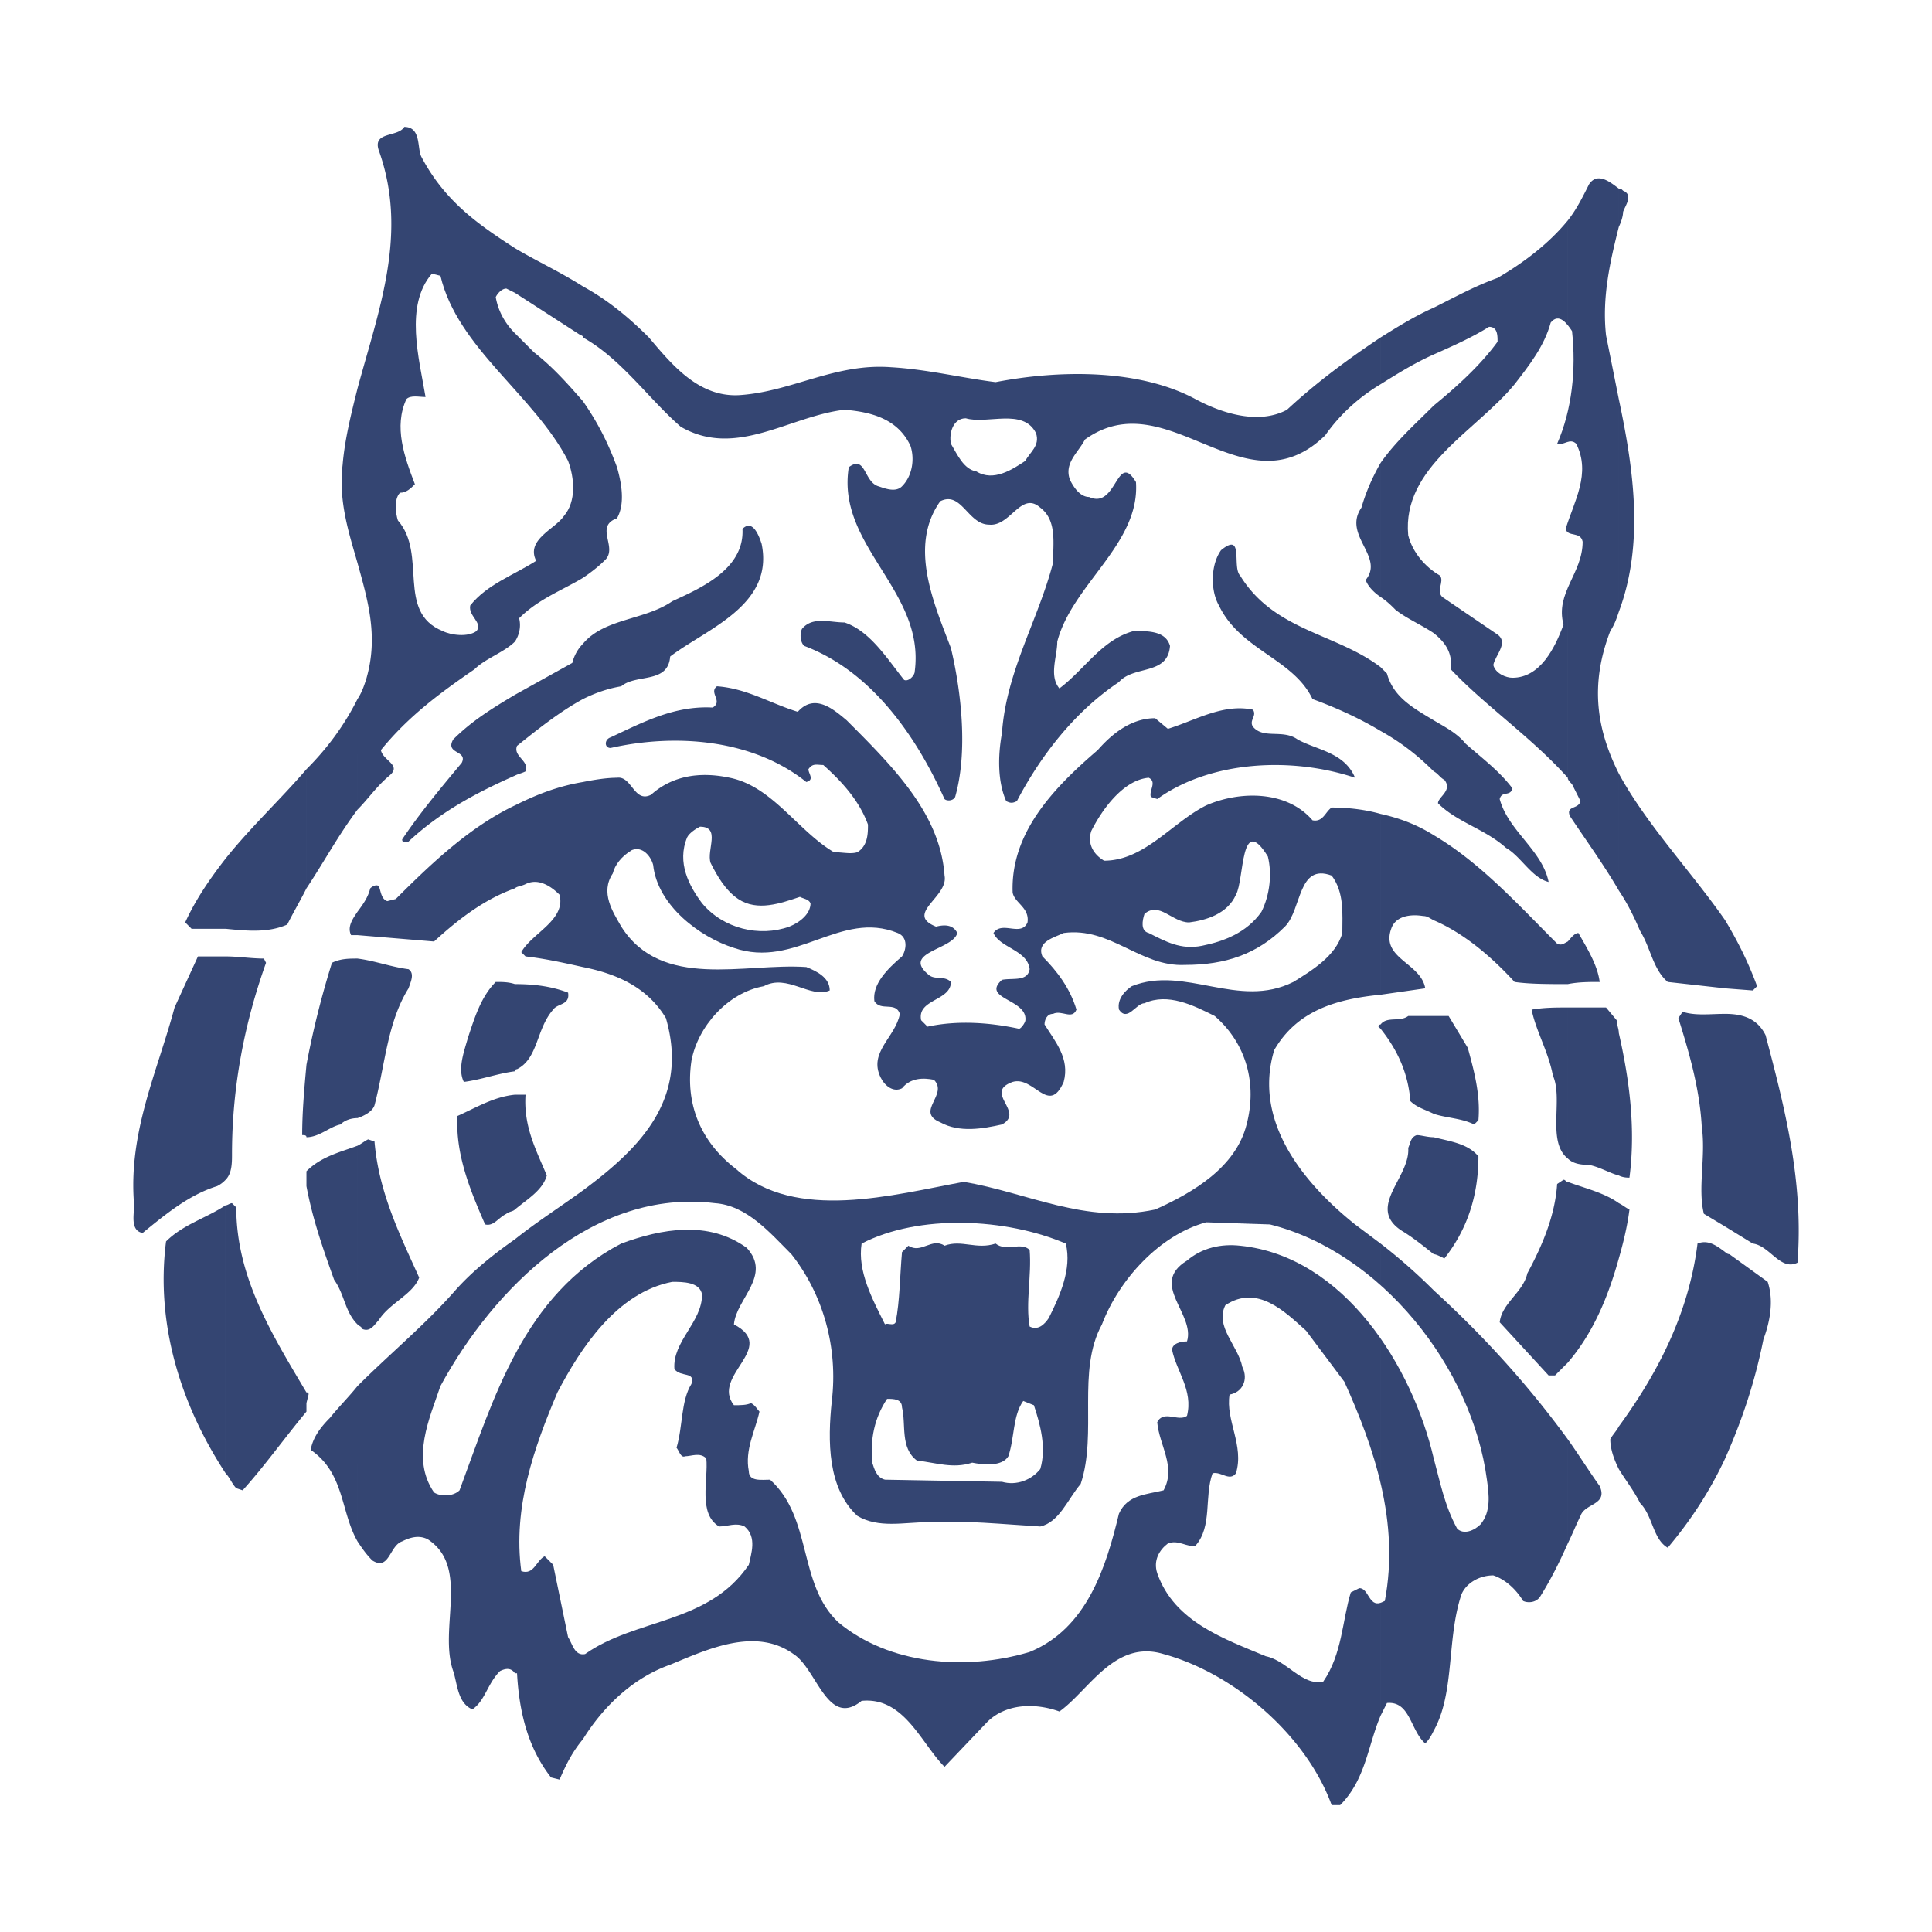
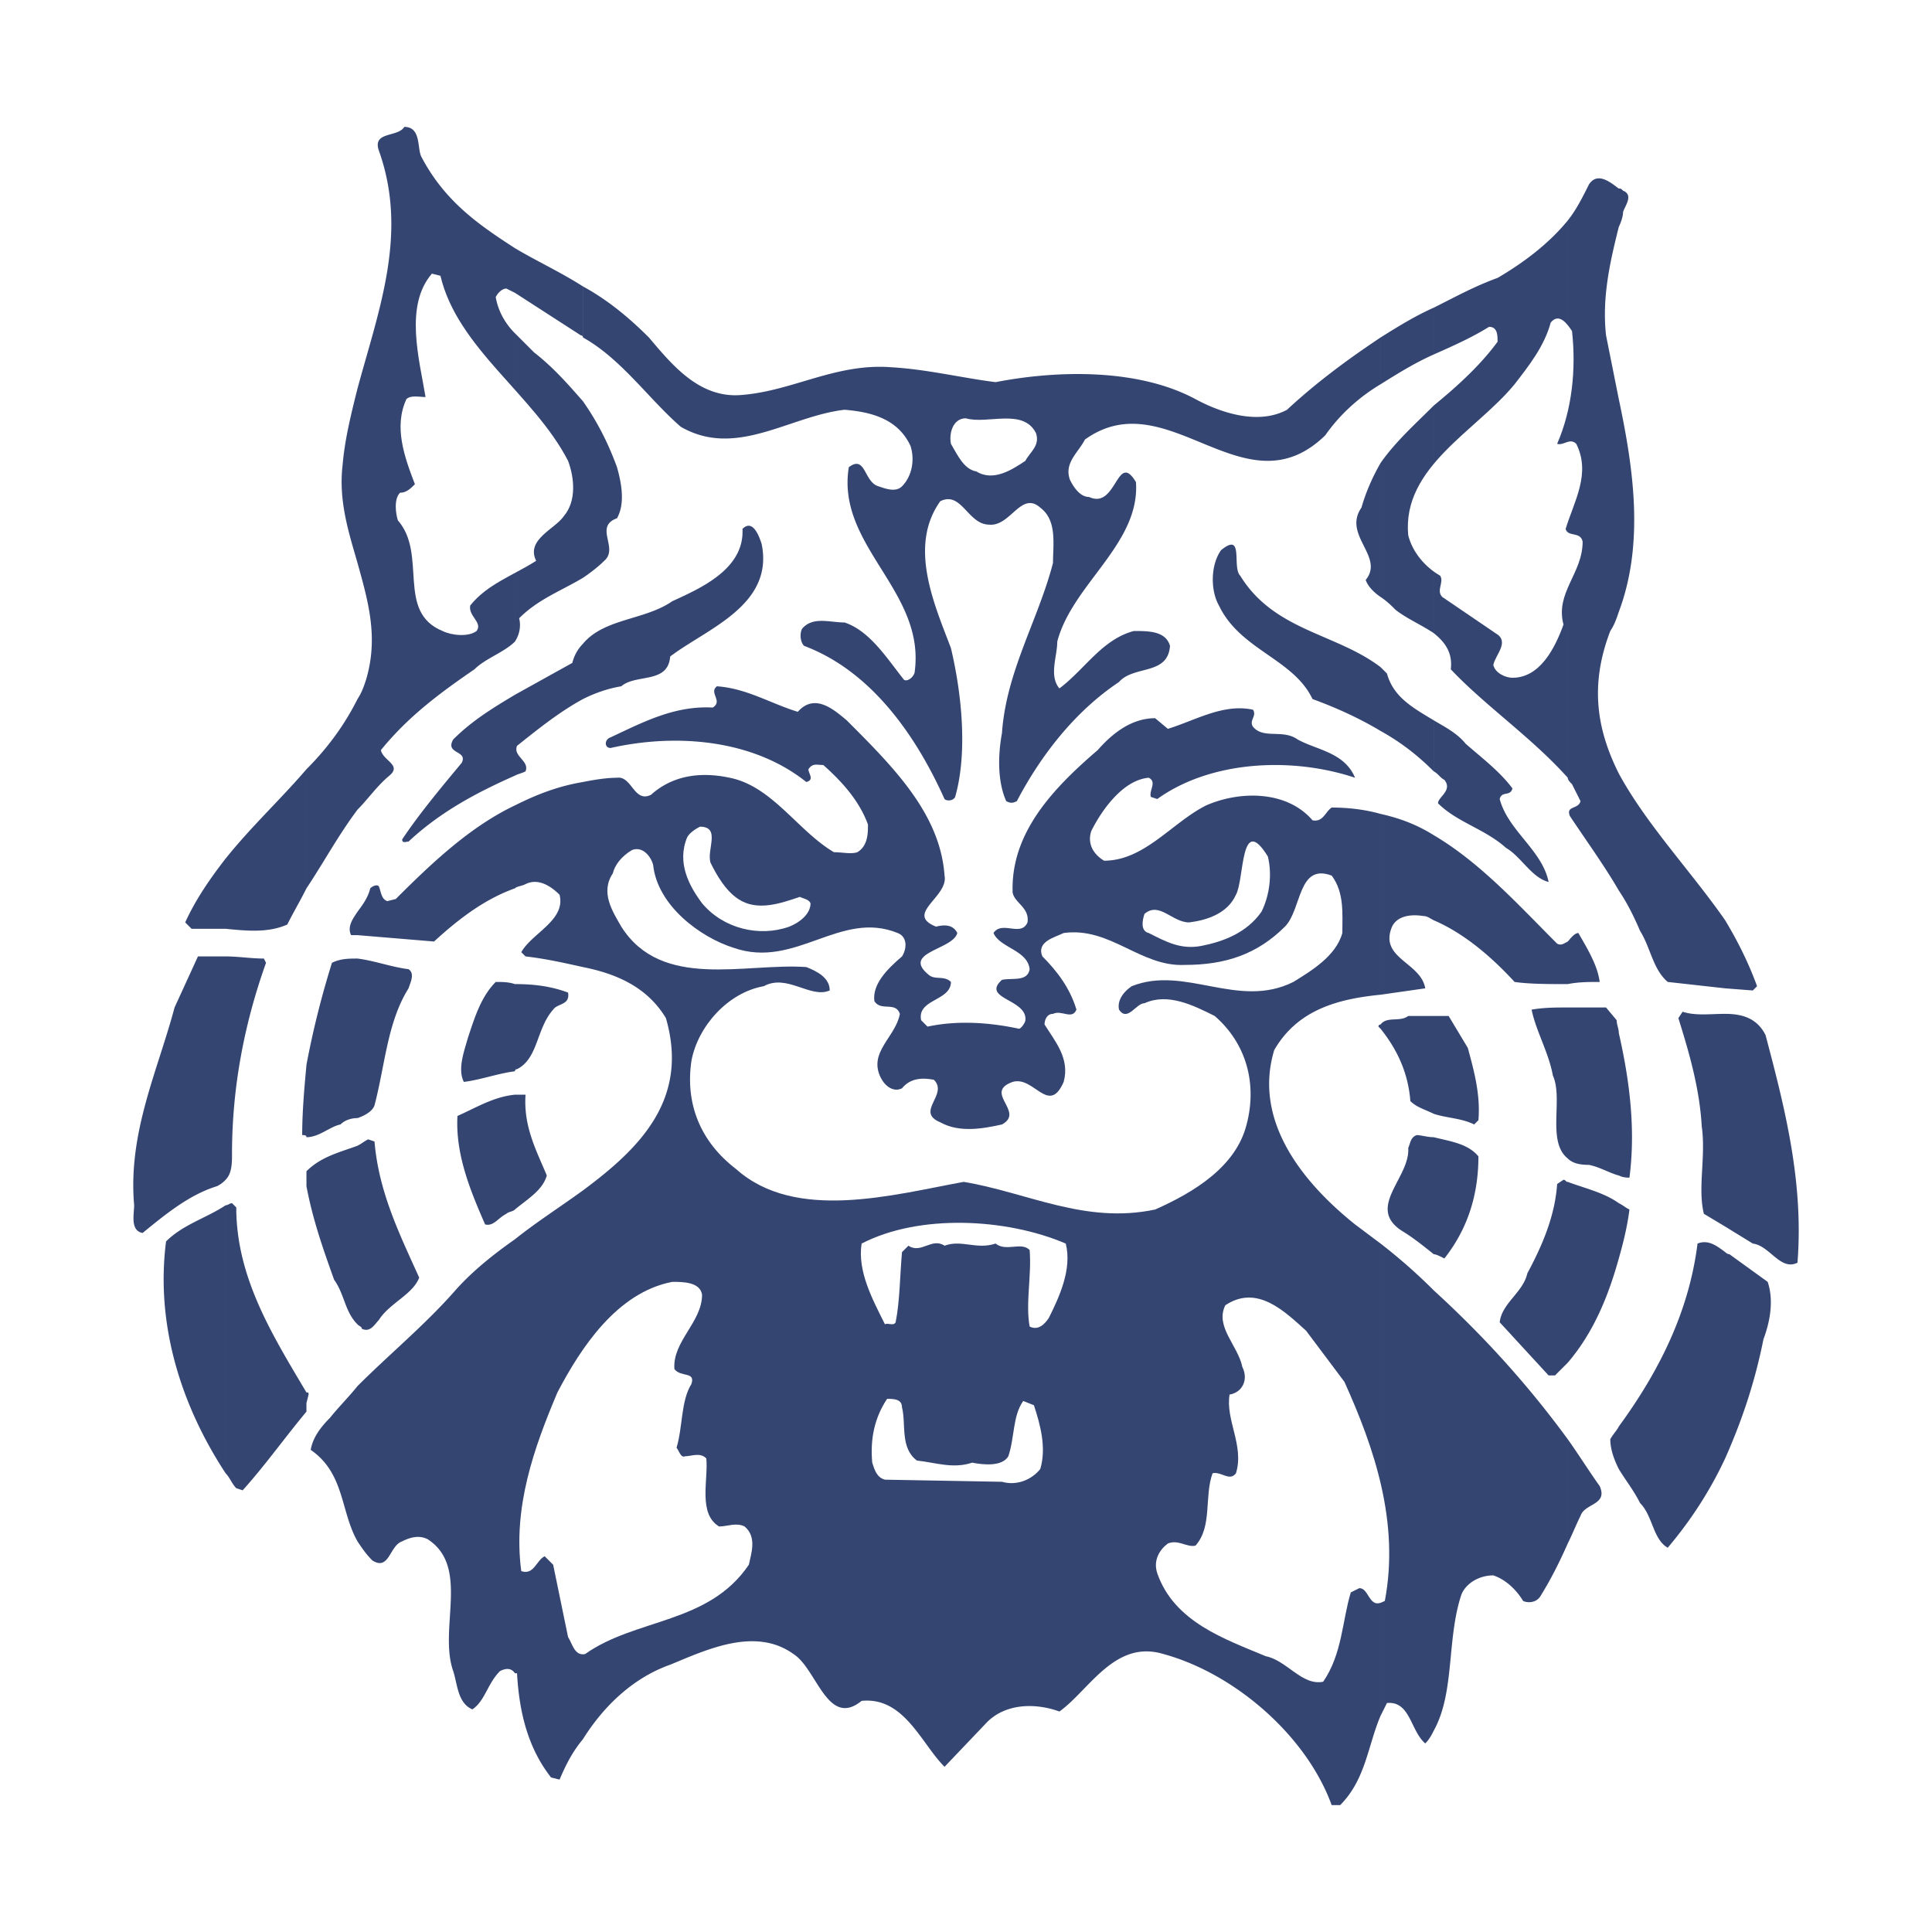
<svg xmlns="http://www.w3.org/2000/svg" width="2500" height="2500" viewBox="0 0 192.756 192.756">
  <g fill-rule="evenodd" clip-rule="evenodd">
    <path fill="#fff" d="M0 0h192.756v192.756H0V0z" />
    <path d="M172.119 91.816c1.273 2.121 2.334 4.244 3.184 6.578l-.424.425-2.76-.213v-6.79zm0 53.689V124.92s.211.212.424.212l3.82 2.76c.637 1.908.211 4.032-.424 5.73-.849 4.243-2.123 8.063-3.82 11.883zm0-23.131l2.76 1.697c1.695.213 2.758 2.758 4.455 1.909.637-8.062-1.273-15.491-3.184-22.706-.848-1.697-2.334-2.121-4.031-2.121v21.221zm-10.611-103.56c.213 0 .213 0 .426.211 1.061.426.211 1.486 0 2.124 0 .424-.213 1.06-.426 1.485v-3.82zm0 21.009c1.486 7.003 2.547 14.431 0 21.221V39.823zm0 37.351c2.76 5.091 7.215 9.76 10.611 14.642v6.79l-5.73-.637c-1.484-1.272-1.697-3.394-2.758-5.092-.637-1.486-1.273-2.759-2.123-4.031V77.174zm10.611 23.979v21.221l-2.123-1.273c-.635-2.546.215-5.729-.211-8.701-.213-3.819-1.273-7.428-2.334-10.822l.424-.638c1.271.425 2.76.213 4.244.213zm0 23.767v20.585c-1.484 3.183-3.396 6.153-5.73 8.913-1.484-.849-1.484-3.183-2.758-4.457-.637-1.273-1.486-2.333-2.123-3.395v-4.245c4.033-5.519 7.004-11.459 7.854-18.25 1.06-.425 1.908.213 2.757.849zm-10.611.638c.426-1.486.85-3.184 1.062-4.882-.426-.213-.637-.425-1.062-.636v5.518zm0-8.279v-14.217c1.062 4.668 1.699 9.549 1.062 14.431-.213 0-.636 0-1.062-.214zm-5.092-95.281c.848-1.06 1.484-2.333 2.121-3.608.85-1.271 2.123-.211 2.971.425v3.82c-.848 3.395-1.697 7.004-1.273 10.824.426 2.121.85 4.242 1.273 6.365v21.221c-.213.637-.424 1.274-.848 1.91-2.123 5.518-1.273 9.973.848 14.219v11.671c-1.484-2.547-3.184-4.882-4.881-7.429-.424-1.061.85-.636 1.062-1.485l-.85-1.697c-.213-.213-.424-.425-.424-.637V21.998h.001zm5.092 81.064v14.217c-.848-.212-1.908-.847-2.971-1.059-1.061 0-1.697-.213-2.121-.638v-15.066h3.818l1.061 1.271c0 .427.213.851.213 1.275zm0 16.978v5.518c-1.061 3.819-2.547 7.426-5.092 10.397v-18.037c1.697.637 3.607 1.06 5.092 2.122zm0 22.281v4.245c-.424-.849-.848-1.911-.848-2.972.213-.424.635-.847.848-1.273zm-5.092 11.671v-10.397c1.061 1.486 2.121 3.184 3.184 4.668.848 1.91-1.486 1.698-1.91 2.973-.426.848-.85 1.909-1.274 2.756zm0-55.809v-4.246c.211-.212.635-.849 1.061-.849.848 1.487 1.91 3.184 2.123 4.881-1.063 0-2.123 0-3.184.214zm-13.371-67.486c2.123-1.059 4.033-2.121 6.367-2.97 2.547-1.485 5.094-3.394 7.004-5.729v55.599c-3.607-4.031-8.277-7.215-11.672-10.822.211-1.699-.637-2.759-1.699-3.606V40.461c2.336-1.912 4.67-4.033 6.367-6.367 0-.636 0-1.486-.85-1.486-1.697 1.062-3.607 1.91-5.518 2.758v-4.669h.001zm13.371 63.24v4.246c-1.91 0-3.82 0-5.305-.214-2.334-2.547-5.094-4.881-8.066-6.153v-8.489c4.67 2.758 8.488 7.003 12.311 10.822.423.214.634 0 1.06-.212zm0 6.58v15.066c-2.123-1.696-.426-5.942-1.486-8.276-.424-2.335-1.697-4.456-2.121-6.578 1.273-.212 2.334-.212 3.607-.212zm0 17.401v18.037c-.426.425-.85.848-1.273 1.274h-.637l-4.881-5.306c.213-1.911 2.334-2.971 2.758-4.881 1.484-2.759 2.76-5.73 2.973-8.914l.635-.423c.212.001.212.213.425.213zm0 25.677c-4.033-5.517-8.488-10.398-13.371-14.854v43.927c2.123-3.819 1.273-9.124 2.76-13.58.424-1.062 1.697-1.911 3.184-1.911 1.273.424 2.334 1.485 2.971 2.548.424.211 1.273.211 1.697-.426 1.061-1.698 1.91-3.395 2.76-5.306v-10.398h-.001zm-13.371-18.463V113.46c1.699.427 3.398.638 4.457 1.911 0 3.82-1.059 7.215-3.395 10.187-.423-.213-.847-.426-1.062-.426zm0-14.006v-9.761h1.486l1.912 3.183c.635 2.334 1.271 4.67 1.059 7.216l-.424.424c-1.273-.636-2.76-.636-4.033-1.062zm0-34.166c.426.213.639.636 1.062.849.848 1.062-.637 1.699-.637 2.334 1.91 1.91 4.668 2.547 6.791 4.456 1.486.849 2.547 2.971 4.244 3.396-.639-3.184-4.033-5.094-4.881-8.276.213-.849 1.061-.212 1.273-1.061-1.273-1.698-2.971-2.971-4.67-4.457-.848-1.061-2.121-1.698-3.184-2.335v5.094h.002zm-5.305-43.29c1.699-1.062 3.395-2.123 5.305-2.973v4.669c-1.91.849-3.605 1.911-5.305 2.972V33.67zm5.305 29.498c-1.271-.849-2.758-1.486-3.818-2.334-.424-.426-.85-.849-1.486-1.275V46.19c1.486-2.123 3.395-3.821 5.305-5.729v22.707h-.001zm0 8.699v5.093c-1.695-1.698-3.395-2.97-5.305-4.033V66.56l.637.638c.639 2.335 2.547 3.396 4.668 4.669zm0 11.46v8.489c-.424-.214-.635-.425-1.059-.425-1.275-.211-2.76 0-3.184 1.274-1.062 2.97 2.971 3.395 3.395 5.941l-4.457.638v-18.04c1.91.425 3.61 1.061 5.305 2.123zm0 18.038v9.761c-.848-.423-1.695-.637-2.334-1.271-.211-2.76-1.271-5.094-2.971-7.217v-.424c.637-.849 1.91-.213 2.76-.849h2.545zm0 12.095v11.672c-1.059-.848-2.121-1.697-3.182-2.334-3.607-2.335.848-5.305.637-8.275.211-.425.211-1.062.85-1.273.423-.001 1.06.21 1.695.21zm0 15.28a55.467 55.467 0 0 0-5.305-4.669v47.11c.213-.423.426-.849.637-1.272 2.334-.213 2.334 2.758 3.82 4.033.424-.426.637-.85.848-1.275V128.74zM58.162 28.576c2.334 1.273 4.456 2.971 6.578 5.094 2.335 2.758 5.094 6.153 9.337 5.729 5.093-.424 9.337-3.184 14.855-2.758 3.607.211 7.002 1.059 10.397 1.485 6.578-1.273 14.432-1.273 19.947 1.697 2.76 1.486 6.367 2.546 9.127 1.061 2.971-2.758 6.154-5.092 9.336-7.214v4.668c-2.121 1.273-4.031 2.972-5.518 5.093-8.062 7.852-15.703-5.517-23.98.425-.635 1.274-2.121 2.335-1.484 4.031.424.849 1.062 1.698 1.91 1.698 2.758 1.274 2.758-4.669 4.668-1.485.426 6.154-6.365 10.187-7.852 15.916 0 1.487-.848 3.395.213 4.668 2.545-1.909 4.244-4.88 7.426-5.729 1.486 0 3.184 0 3.609 1.485-.213 2.97-3.609 1.91-5.094 3.608-4.457 2.971-7.852 7.427-10.186 11.883-.424.213-.637.213-1.061 0-.85-1.91-.85-4.456-.424-6.79.424-6.154 3.605-11.249 5.092-16.976 0-1.911.424-4.246-1.273-5.519-1.91-1.698-2.971 1.909-5.094 1.697-2.122 0-2.758-3.395-4.881-2.334-3.181 4.458-.636 10.187 1.062 14.644 1.061 4.456 1.697 10.397.425 14.855-.213.423-.85.423-1.063.212-2.759-6.154-7.214-12.732-14.006-15.28-.425-.425-.425-1.272-.211-1.699 1.061-1.271 2.759-.636 4.244-.636 2.546.849 4.244 3.608 5.942 5.73.425.212 1.061-.426 1.061-.849 1.061-8.065-7.852-12.521-6.578-20.373 1.699-1.274 1.485 1.485 2.97 1.909.638.212 1.699.637 2.334 0 1.062-1.06 1.273-2.759.85-4.032-1.274-2.759-4.033-3.396-6.579-3.608-5.518.638-10.822 4.881-16.34 1.698-3.184-2.759-5.942-6.79-9.762-8.912v-5.092h.003zm79.578 30.983V46.19c-.848 1.485-1.484 2.97-1.908 4.456-1.91 2.758 2.334 4.881.424 7.215.211.638.849 1.274 1.484 1.698zM58.162 40.034V57.65c.636-.426 1.485-1.062 2.122-1.698 1.486-1.274-1.061-3.396 1.273-4.245.85-1.486.425-3.608 0-5.093-.849-2.334-1.911-4.457-3.395-6.58zm79.578 26.527c-4.457-3.393-10.609-3.606-14.004-9.124-.85-.849.424-4.456-1.91-2.547-1.062 1.486-1.062 4.033-.213 5.518 2.123 4.457 7.426 5.306 9.336 9.337 2.334.849 4.67 1.911 6.791 3.183v-6.367zm0 14.643c-1.484-.424-3.182-.636-4.881-.636-.637.425-.848 1.485-1.91 1.273-2.545-2.971-7.213-2.971-10.609-1.486-3.396 1.698-6.154 5.517-10.186 5.517-1.062-.635-1.699-1.696-1.273-2.97 1.061-2.123 3.184-5.093 5.729-5.306.85.424 0 1.274.213 1.911l.637.212c5.305-3.819 13.369-4.245 19.734-2.123-1.061-2.546-3.818-2.758-5.729-3.82-1.486-1.06-3.395 0-4.457-1.272-.424-.637.424-1.062 0-1.698-2.971-.636-5.73 1.061-8.488 1.91l-1.271-1.061c-2.336 0-4.246 1.485-5.732 3.183-4.455 3.82-8.699 8.275-8.486 14.217.211 1.061 1.697 1.485 1.484 2.972-.637 1.485-2.545-.212-3.395 1.059.637 1.487 3.395 1.699 3.607 3.609-.213 1.272-1.697.849-2.758 1.062-2.123 1.909 2.545 1.909 2.334 4.03 0 .213-.426.85-.639.85-2.971-.637-6.154-.85-9.125-.211l-.637-.639c-.425-2.121 2.972-1.909 2.972-3.819-.638-.636-1.485-.211-2.123-.636-2.971-2.334 2.335-2.547 2.759-4.246-.424-.848-1.273-.848-2.121-.635-3.184-1.272 1.272-2.971.848-5.092-.425-6.156-5.093-10.824-9.762-15.493-1.272-1.061-3.182-2.759-4.88-.849-2.759-.848-5.093-2.335-8.064-2.546-.849.636.637 1.485-.425 2.122-3.82-.212-7.002 1.485-10.186 2.972-.638.211-.638 1.061 0 1.061 6.578-1.485 14.217-.85 19.523 3.394.85-.211.212-.847.212-1.273.425-.636.849-.423 1.485-.423 1.911 1.696 3.608 3.606 4.457 5.941 0 .849 0 2.123-1.06 2.76-.638.212-1.485 0-2.334 0-3.608-2.123-6.156-6.58-10.399-7.429-2.97-.636-5.729-.211-7.852 1.698-1.697.849-1.91-1.909-3.396-1.698-1.061 0-2.333.212-3.395.424v18.464c3.184.636 6.367 1.909 8.276 5.093 2.335 8.063-2.546 12.945-8.276 17.189v54.75c2.122-3.396 5.093-6.154 8.701-7.427 3.606-1.485 8.488-3.819 12.308-1.062 2.334 1.484 3.396 7.428 6.792 4.668 4.244-.423 5.941 4.246 8.275 6.58l4.244-4.457c1.912-1.91 4.883-1.91 7.217-1.061 2.971-2.123 5.518-7.216 10.396-5.73 7.004 1.911 14.219 8.064 16.766 15.067h.85c2.547-2.547 2.758-5.942 4.031-8.914v-47.11l-2.547-1.91c-5.305-4.243-10.186-10.397-8.062-17.4 2.334-4.032 6.365-5.094 10.609-5.518V81.204h-.001zm0 21.01v.424l-.213-.211c0-.213.213-.213.213-.213zM58.162 69.745c1.274-.637 2.546-1.062 3.82-1.273 1.485-1.273 4.668-.212 4.881-2.97 3.606-2.761 10.397-5.094 9.124-11.248-.212-.637-.849-2.546-1.91-1.486.212 4.033-4.244 5.943-7.002 7.216-2.759 1.908-6.792 1.697-8.913 4.243v5.518zm-6.791-44.988c2.123 1.272 4.457 2.334 6.791 3.819v5.094c0-.212-.213-.212-.213-.212l-6.578-4.246v-4.455zm0 8.488v30.77c.424-.635.638-1.485.424-2.333 1.91-1.91 4.245-2.759 6.367-4.032V40.034c-1.485-1.696-2.972-3.393-4.882-4.879l-1.909-1.91zm6.791 30.982v5.518c-2.334 1.273-4.457 2.972-6.578 4.668-.425 1.062 1.272 1.487.849 2.547-.424.213-.638.213-1.062.425v-8.064c1.909-1.062 3.819-2.123 5.73-3.183a4.108 4.108 0 0 1 1.061-1.911zm0 13.794v18.464c-1.909-.425-3.819-.85-5.729-1.062L52.009 95c1.061-1.912 4.456-3.183 3.819-5.731-.849-.849-2.123-1.697-3.396-1.06-.424.211-.849.211-1.062.424v-8.276c2.123-1.063 4.244-1.911 6.792-2.336zm0 40.746v54.75c-1.061 1.272-1.698 2.547-2.334 4.032l-.849-.212c-2.334-2.972-3.184-6.578-3.395-10.397h-.213v-43.293c2.122-1.699 4.457-3.184 6.791-4.88zm-6.791 1.909c1.273-1.062 2.759-1.909 3.184-3.396-1.061-2.545-2.335-4.88-2.122-8.062h-1.062v11.458zm0-13.794v-8.699c1.909 0 3.608.211 5.306.849.211 1.272-1.062 1.061-1.486 1.697-1.697 1.909-1.485 4.88-3.606 5.941-.214 0-.214.212-.214.212zm-9.337-91.251c2.333 4.458 5.729 6.792 9.337 9.126v4.456l-.85-.423c-.423 0-.847.423-1.061.849.213 1.272.85 2.546 1.91 3.607v30.77c-1.061 1.061-2.97 1.698-4.031 2.759-3.396 2.334-6.58 4.668-9.337 8.064.211 1.062 2.122 1.485.848 2.546-1.272 1.061-2.122 2.334-3.182 3.395V69.745c.423-.637.636-1.273.847-1.909 1.274-4.245.213-7.852-.847-11.671V38.763c2.121-7.852 5.092-15.491 2.121-23.767-.636-1.911 1.91-1.274 2.547-2.335 1.698 0 1.273 2.122 1.698 2.97zm9.337 53.69c-2.122 1.272-4.244 2.546-6.154 4.456-.85 1.485 1.485 1.062.849 2.334-2.123 2.547-4.244 5.093-5.942 7.639 0 .426.424.213.636.213 3.183-2.97 6.791-4.882 10.611-6.578v-8.064zm0 11.034c-4.456 2.123-8.277 5.729-11.884 9.339l-.849.212c-.636-.212-.636-1.061-.849-1.487-.211-.211-.636 0-.849.212-.212.85-.636 1.485-1.272 2.334v2.334l7.639.636c2.545-2.334 5.093-4.242 8.063-5.305v-8.275h.001zm0 17.828v8.699c-1.697.213-3.396.849-5.093 1.061-.636-1.272 0-2.971.424-4.455.638-1.91 1.273-4.033 2.759-5.519.637 0 1.273 0 1.91.214zm0 11.035v11.458c-.212.213-.637.213-.85.425-.847.425-1.272 1.273-2.121 1.061-1.485-3.395-2.972-7.003-2.759-10.822 1.909-.851 3.608-1.911 5.73-2.122zm0 14.428v43.293c-.425-.638-1.061-.427-1.485-.214-1.273 1.272-1.485 2.971-2.759 3.82-1.485-.637-1.485-2.548-1.91-3.82-1.485-4.244 1.698-10.398-2.546-13.156-.849-.425-1.698-.213-2.547.212-1.273.424-1.273 2.972-2.971 1.909-.638-.636-1.062-1.272-1.485-1.909V138.29c3.182-3.184 6.79-6.155 9.76-9.55 1.698-1.911 3.821-3.608 5.943-5.094zm-15.703 8.489c.212.213.423.213.423.426.849.423 1.274-.426 1.698-.849 1.061-1.699 3.395-2.547 4.033-4.246-1.91-4.242-4.033-8.488-4.457-13.579l-.637-.214c-.424.214-.637.425-1.06.637v17.825zm0-20.583V95.635c1.697.213 3.395.85 5.092 1.062.637.424.213 1.272 0 1.909-2.122 3.396-2.334 7.64-3.395 11.671-.212.637-1.061 1.062-1.697 1.275zm0-30.772c-1.912 2.547-3.396 5.305-5.093 7.852V76.747c2.122-2.121 3.82-4.455 5.093-7.002V80.78zm0-24.615c-.849-2.973-1.912-6.156-1.487-9.764.213-2.546.849-5.092 1.487-7.639v17.403zm0 34.801V93.3h-.638c-.425-.848.213-1.698.638-2.334zm0 4.669v15.917c-.638 0-1.273.212-1.699.636-1.06.212-2.123 1.272-3.395 1.272v-7.215a89.403 89.403 0 0 1 2.546-10.186c.849-.424 1.699-.424 2.548-.424zm0 18.675v17.825c-1.273-1.272-1.273-2.97-2.334-4.456-1.062-2.97-2.122-5.942-2.759-9.337v-1.485c1.485-1.486 3.394-1.912 5.093-2.547zm0 23.98v15.491c-1.699-2.97-1.273-6.792-4.668-9.126.212-1.272 1.06-2.334 1.91-3.184.846-1.058 1.909-2.12 2.758-3.181zm-5.093 1.696v-1.061c.211 0 .211 0 .211.212l-.211.849zm0-51.354c-.638 1.274-1.273 2.334-1.912 3.608-1.91.848-4.03.637-6.154.425v-7.003c2.548-3.184 5.518-5.942 8.065-8.915v11.885h.001zm0 17.613v7.215c0-.211-.213-.211-.425-.211 0-2.335.211-4.669.425-7.004zm0 10.611v0zm0 22.07v1.911c-2.123 2.547-4.245 5.518-6.367 7.852l-.636-.213c-.424-.423-.638-1.06-1.062-1.485v-26.738c.213 0 .425-.211.638-.211l.424.423c0 7.001 3.606 12.731 7.003 18.461zm-8.066-21.22V95.422c1.273 0 2.548.213 3.82.213l.213.425c-2.123 5.941-3.395 12.309-3.395 19.099 0 .849 0 1.908-.638 2.547zm0-25.041h-3.395l-.636-.636c1.061-2.334 2.546-4.458 4.031-6.367v7.003zm0 2.757v22.284a2.923 2.923 0 0 1-.849.636c-2.759.85-5.093 2.759-7.427 4.669-1.272-.213-.848-1.91-.848-2.76-.637-7.214 2.335-13.369 4.031-19.734l2.334-5.095h2.759zm0 24.829c-1.909 1.274-4.244 1.91-5.942 3.608-1.06 8.275 1.486 16.34 5.942 23.13v-26.738z" fill="#344572" />
    <path d="M43.943 27.516c1.698 7.214 9.337 11.883 12.733 18.462.636 1.697.85 4.031-.424 5.516-.85 1.274-3.82 2.335-2.759 4.458-2.334 1.485-4.881 2.334-6.578 4.456-.213 1.062 1.272 1.698.635 2.547-.849.636-2.545.425-3.394 0-4.669-1.91-1.485-7.639-4.458-11.035-.212-.637-.424-2.122.213-2.759.636 0 1.061-.425 1.485-.849-1.06-2.759-2.122-5.73-.849-8.489.425-.424 1.274-.212 1.91-.212-.636-3.819-2.121-9.125.636-12.309l.85.214zM156.84 33.032c.424 3.82 0 7.852-1.484 11.248.635.212 1.271-.636 1.908 0 1.486 2.97-.213 5.729-1.061 8.488.213.849 1.486.213 1.697 1.274 0 3.182-2.758 5.093-1.91 8.276-.848 2.334-2.334 5.304-5.092 5.304-.637 0-1.699-.424-1.91-1.273.211-1.061 1.697-2.334.211-3.182l-5.305-3.609c-.635-.636.213-1.485-.211-2.122-1.486-.849-2.76-2.334-3.184-4.032-.637-6.79 6.789-10.398 10.611-15.067 1.484-1.91 2.971-3.82 3.605-6.153.851-1.06 1.701.212 2.125.848zM103.363 43.218c.424 1.274-.637 1.911-1.061 2.76-1.273.848-3.184 2.121-4.883 1.06-1.273-.212-1.91-1.698-2.545-2.758-.213-1.062.212-2.547 1.485-2.547 2.121.636 5.729-1.061 7.004 1.485zM70.894 86.085c.638 1.275 1.485 2.76 2.759 3.609 1.909 1.272 4.244.423 6.153-.213.425.213.85.213 1.062.636 0 1.062-1.062 1.911-2.123 2.335-2.971 1.062-6.578.212-8.7-2.335-1.272-1.698-2.547-4.032-1.486-6.578.213-.425.849-.848 1.274-1.061 2.122 0 .636 2.334 1.061 3.607zM126.494 85.449c.424 1.698.211 3.819-.637 5.518-1.486 2.121-3.82 2.97-5.941 3.396-2.123.423-3.609-.426-5.307-1.275-.848-.211-.635-1.271-.424-1.908 1.484-1.273 2.758.849 4.457.849 1.697-.212 3.818-.849 4.668-2.76.85-1.486.426-8.276 3.184-3.82z" fill="#fff" />
    <path d="M65.165 86.298c.425 4.033 4.669 7.216 8.063 8.277 6.154 2.122 10.611-3.822 16.34-1.487 1.063.426.85 1.699.425 2.334-1.485 1.274-2.97 2.761-2.758 4.457.637 1.061 2.123 0 2.546 1.274-.424 2.334-3.183 3.818-1.909 6.366.424.849 1.272 1.485 2.121 1.061.85-1.061 2.123-1.061 3.184-.85 1.485 1.487-1.91 3.184.636 4.244 1.912 1.062 4.247.637 6.157.213 2.334-1.273-1.91-3.183 1.061-4.245 2.123-.636 3.607 3.396 5.092 0 .637-2.334-.85-4.03-1.91-5.729 0-.426.213-1.061.85-1.061.848-.425 1.91.635 2.334-.425-.637-2.123-1.91-3.82-3.396-5.307-.635-1.485 1.273-1.908 2.123-2.334 4.67-.635 7.641 3.397 12.096 3.184 4.033 0 7.215-1.062 9.975-3.819 1.697-1.699 1.273-6.367 4.668-5.092 1.273 1.696 1.062 3.82 1.062 5.728-.639 2.334-3.184 3.821-4.883 4.881-5.518 2.76-10.822-1.697-16.127.425-.637.425-1.486 1.273-1.273 2.335.85 1.272 1.697-.637 2.547-.637 2.334-1.061 4.881.212 7.002 1.273 3.184 2.758 4.244 6.79 3.184 10.822-1.061 4.245-5.305 6.79-9.123 8.488-7.006 1.485-12.734-1.698-19.102-2.758-7.003 1.273-16.764 4.03-22.705-1.274-3.608-2.757-5.094-6.578-4.457-10.822.636-3.395 3.607-6.79 7.216-7.428 2.334-1.273 4.668 1.273 6.579.425 0-1.273-1.274-1.91-2.335-2.334-6.155-.425-14.431 2.334-18.462-4.032-.85-1.486-2.122-3.396-.85-5.305.213-.849.85-1.698 1.91-2.334 1.058-.424 1.906.637 2.119 1.486z" fill="#fff" />
-     <path d="M78.958 125.132c3.183 4.033 4.669 9.338 4.032 14.644-.424 4.03-.424 8.699 2.547 11.46 2.121 1.271 4.668.636 7.002.636 3.607-.213 7.64.213 11.248.425 1.91-.425 2.76-2.759 4.033-4.244 1.695-5.093-.426-11.249 2.121-15.917 1.697-4.456 5.729-8.911 10.398-10.187l6.365.213c11.035 2.759 20.16 14.219 21.646 25.467.211 1.484.426 3.184-.637 4.456-.637.637-1.697 1.061-2.334.423-1.273-2.334-1.697-4.668-2.336-7.002-2.121-9.125-8.912-20.16-19.309-21.221-1.91-.213-3.82.211-5.307 1.485-3.82 2.334.848 5.304 0 8.063-.637 0-1.486.213-1.486.849.426 2.121 2.123 4.032 1.486 6.579-.848.637-2.336-.637-2.971.637.211 2.335 1.91 4.456.635 6.79-1.695.425-3.605.425-4.455 2.335-1.273 5.305-3.184 11.459-8.912 13.794-6.367 1.909-14.006 1.273-19.099-2.972-4.032-3.819-2.547-10.398-6.791-14.217-.85 0-2.123.211-2.123-.85-.424-2.123.638-4.031 1.062-5.942-.213-.212-.424-.637-.848-.85-.425.213-1.061.213-1.699.213-2.334-2.97 4.457-5.729 0-8.064.213-2.547 3.819-4.88 1.274-7.64-3.819-2.759-8.489-1.909-12.521-.424-9.762 5.094-12.733 15.492-16.129 24.616-.636.637-1.91.637-2.545.213-2.334-3.396-.425-7.429.636-10.61 5.306-9.762 15.28-19.735 27.376-18.25 3.185.211 5.519 2.971 7.641 5.092z" fill="#fff" />
    <path d="M106.332 124.071c.639 2.547-.635 5.306-1.695 7.428-.426.636-1.062 1.272-1.91.849-.424-2.335.213-5.093 0-7.639-.85-.85-2.334.211-3.396-.638-1.91.638-3.395-.425-5.093.213-1.272-.85-2.334.848-3.606 0l-.638.636c-.212 2.335-.212 4.88-.636 7.004-.213.424-.85 0-1.061.211-1.273-2.547-2.758-5.306-2.334-8.063 5.728-2.971 14.43-2.547 20.369-.001zM70.045 129.165c0 2.759-2.971 4.668-2.759 7.427.637.849 2.123.211 1.698 1.486-1.061 1.697-.849 4.243-1.486 6.366.211.211.425 1.061.849.848.637 0 1.486-.424 2.122.213.213 2.123-.849 5.518 1.274 6.791.848 0 1.698-.425 2.545 0 1.273 1.061.638 2.759.424 3.819-4.031 5.942-11.247 5.306-16.34 8.913-1.061.213-1.272-1.062-1.697-1.699l-1.486-7.214-.848-.849c-.849.424-1.062 1.909-2.334 1.486-.85-6.367 1.271-12.309 3.606-17.827 2.334-4.456 5.942-9.973 11.46-11.034 1.062.001 2.76.001 2.972 1.274zM134.133 137.865c2.973 6.579 5.518 14.006 4.033 21.858-.426.211-.85.424-1.273 0-.426-.426-.637-1.273-1.273-1.273l-.85.424c-.848 2.759-.848 6.154-2.758 8.913-2.123.424-3.607-2.123-5.73-2.546-4.031-1.698-9.125-3.396-10.822-8.276-.424-1.274.211-2.335 1.061-2.973 1.062-.423 1.91.426 2.758.213 1.699-1.909.85-4.881 1.699-7.216.85-.211 1.697.85 2.334 0 .85-2.757-1.061-5.305-.637-7.852 1.273-.212 1.91-1.485 1.273-2.758-.426-2.123-2.76-4.032-1.697-6.153 3.182-2.123 5.941.636 8.062 2.545l3.82 5.094zM89.993 140.413c.425 1.696-.212 4.031 1.485 5.305 1.911.211 3.608.849 5.518.211 1.063.212 2.973.425 3.608-.637.637-1.909.426-4.031 1.484-5.517l1.064.424c.635 1.91 1.271 4.245.635 6.367-.848 1.062-2.334 1.696-3.818 1.272l-11.673-.211c-.849-.213-1.062-1.062-1.273-1.699-.213-2.334.211-4.457 1.484-6.365.637 0 1.486 0 1.486.85z" fill="#fff" />
  </g>
</svg>